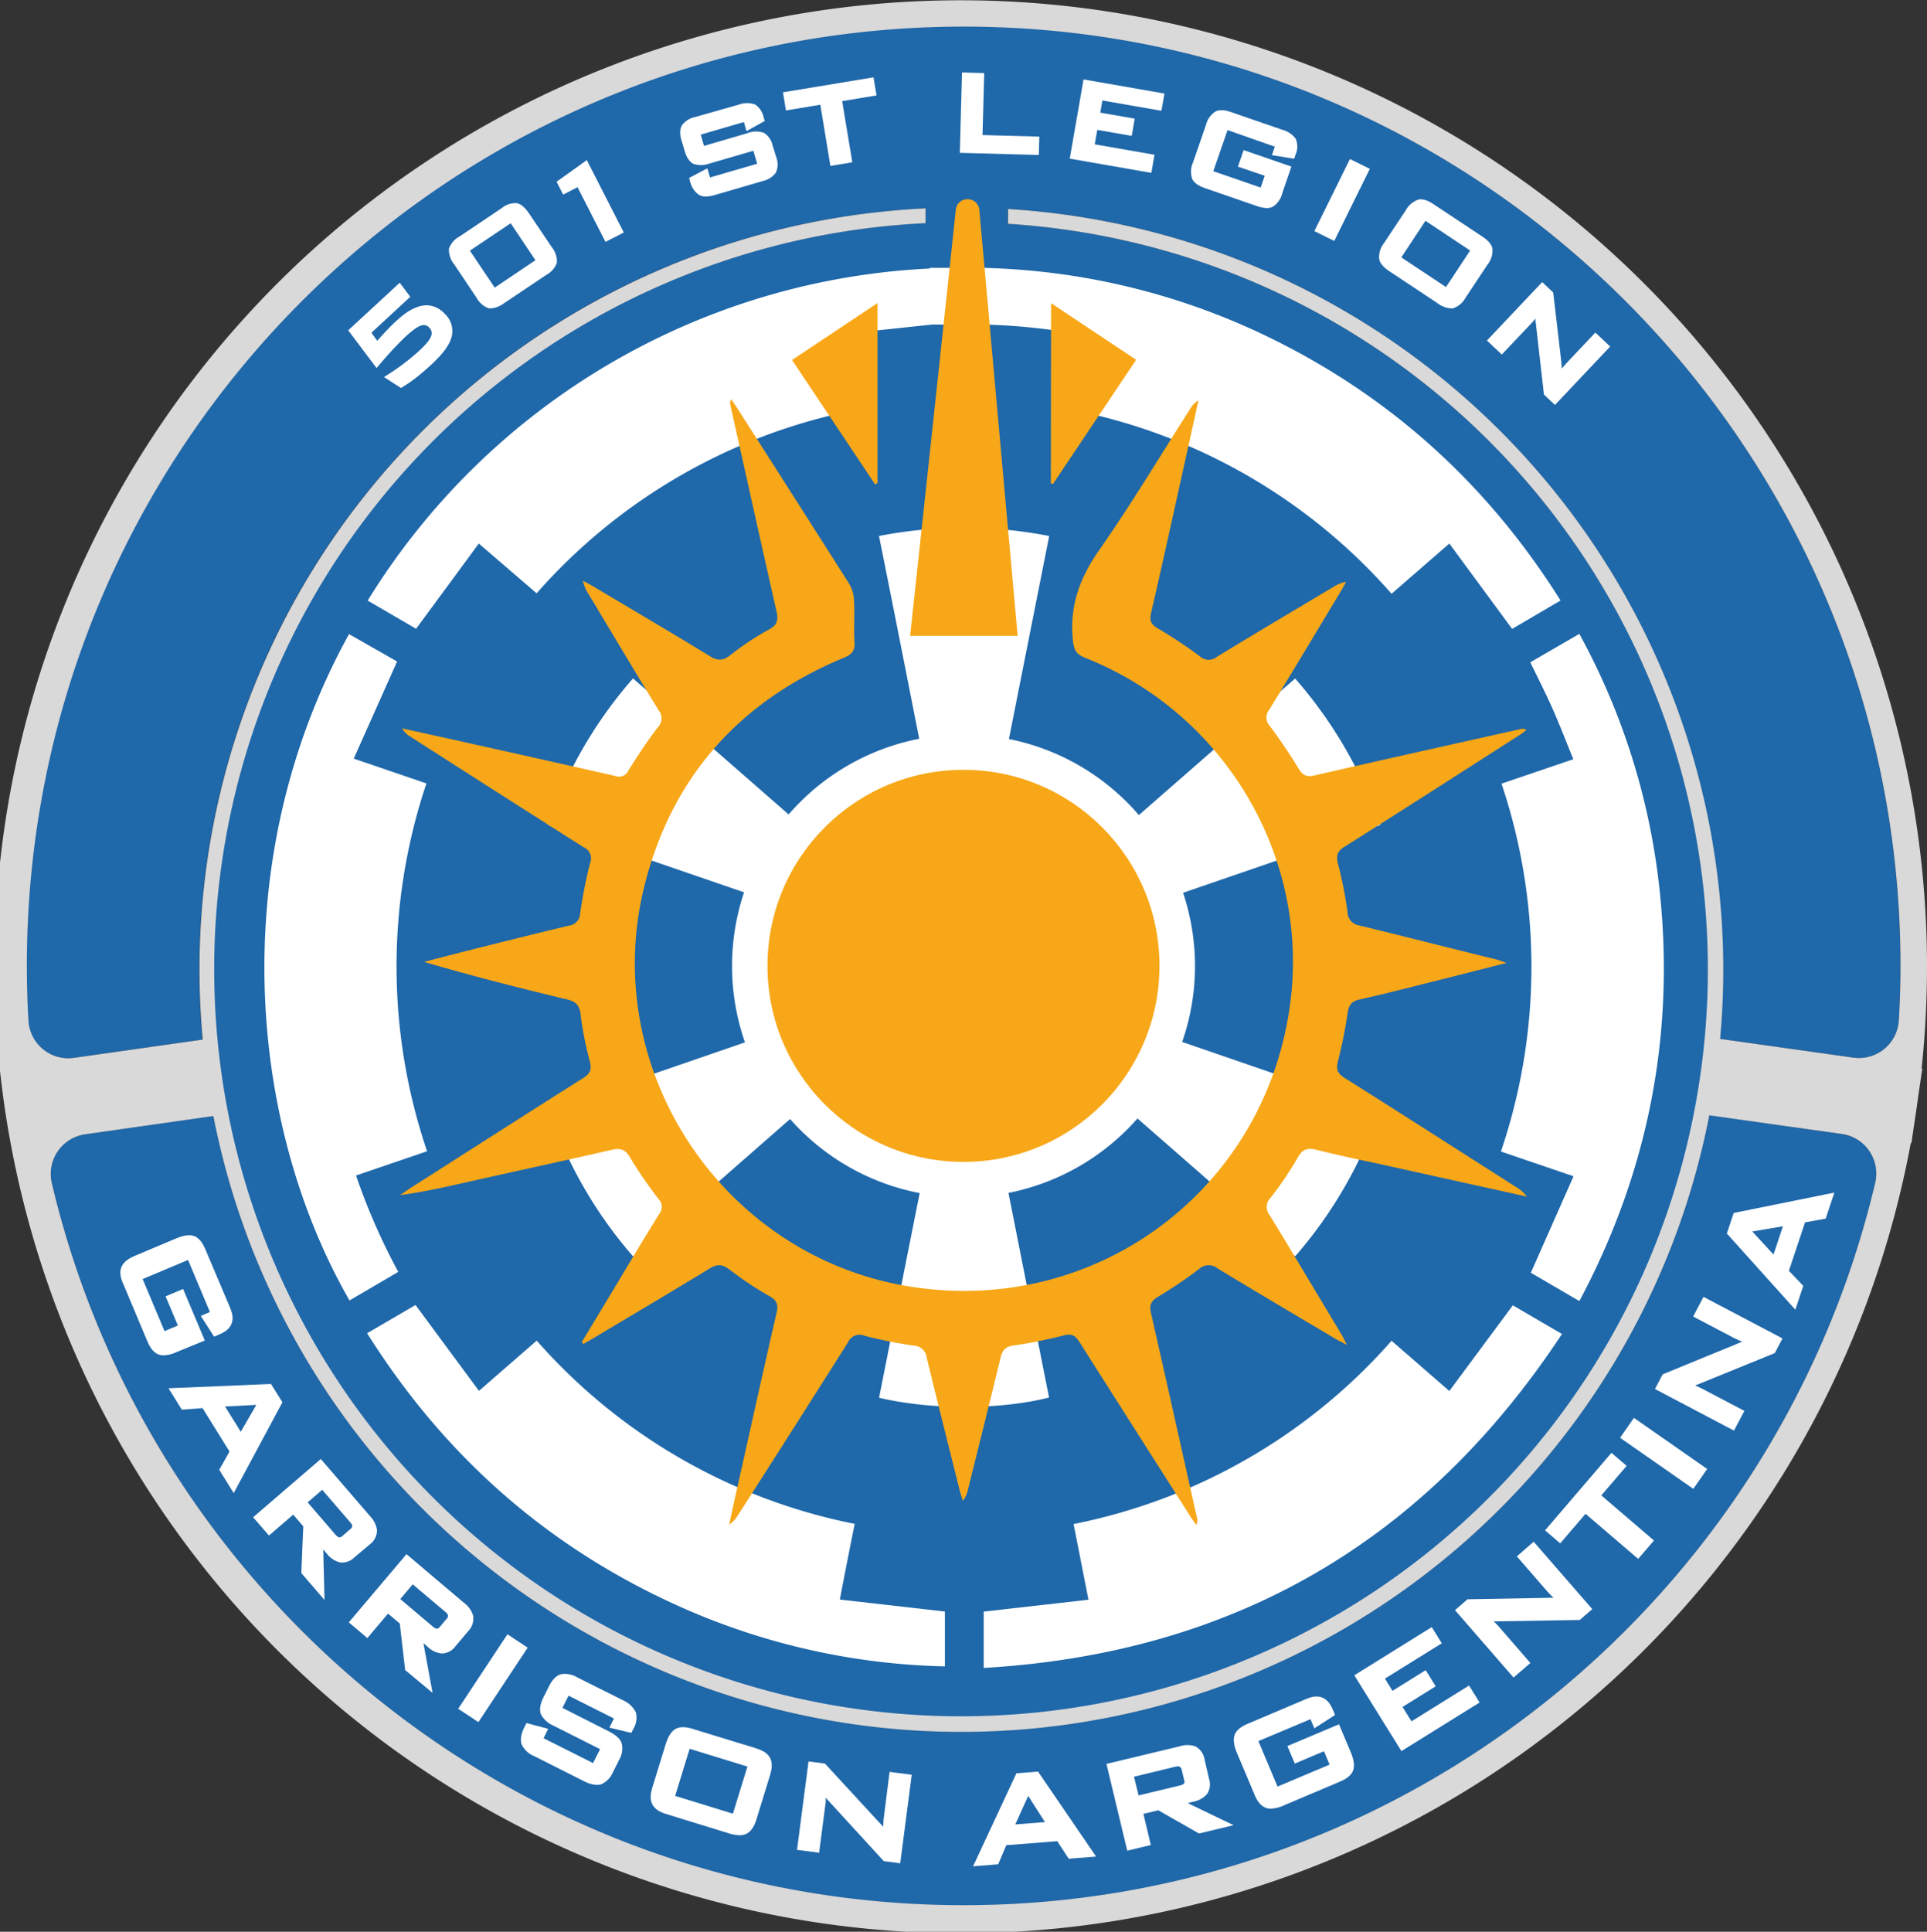
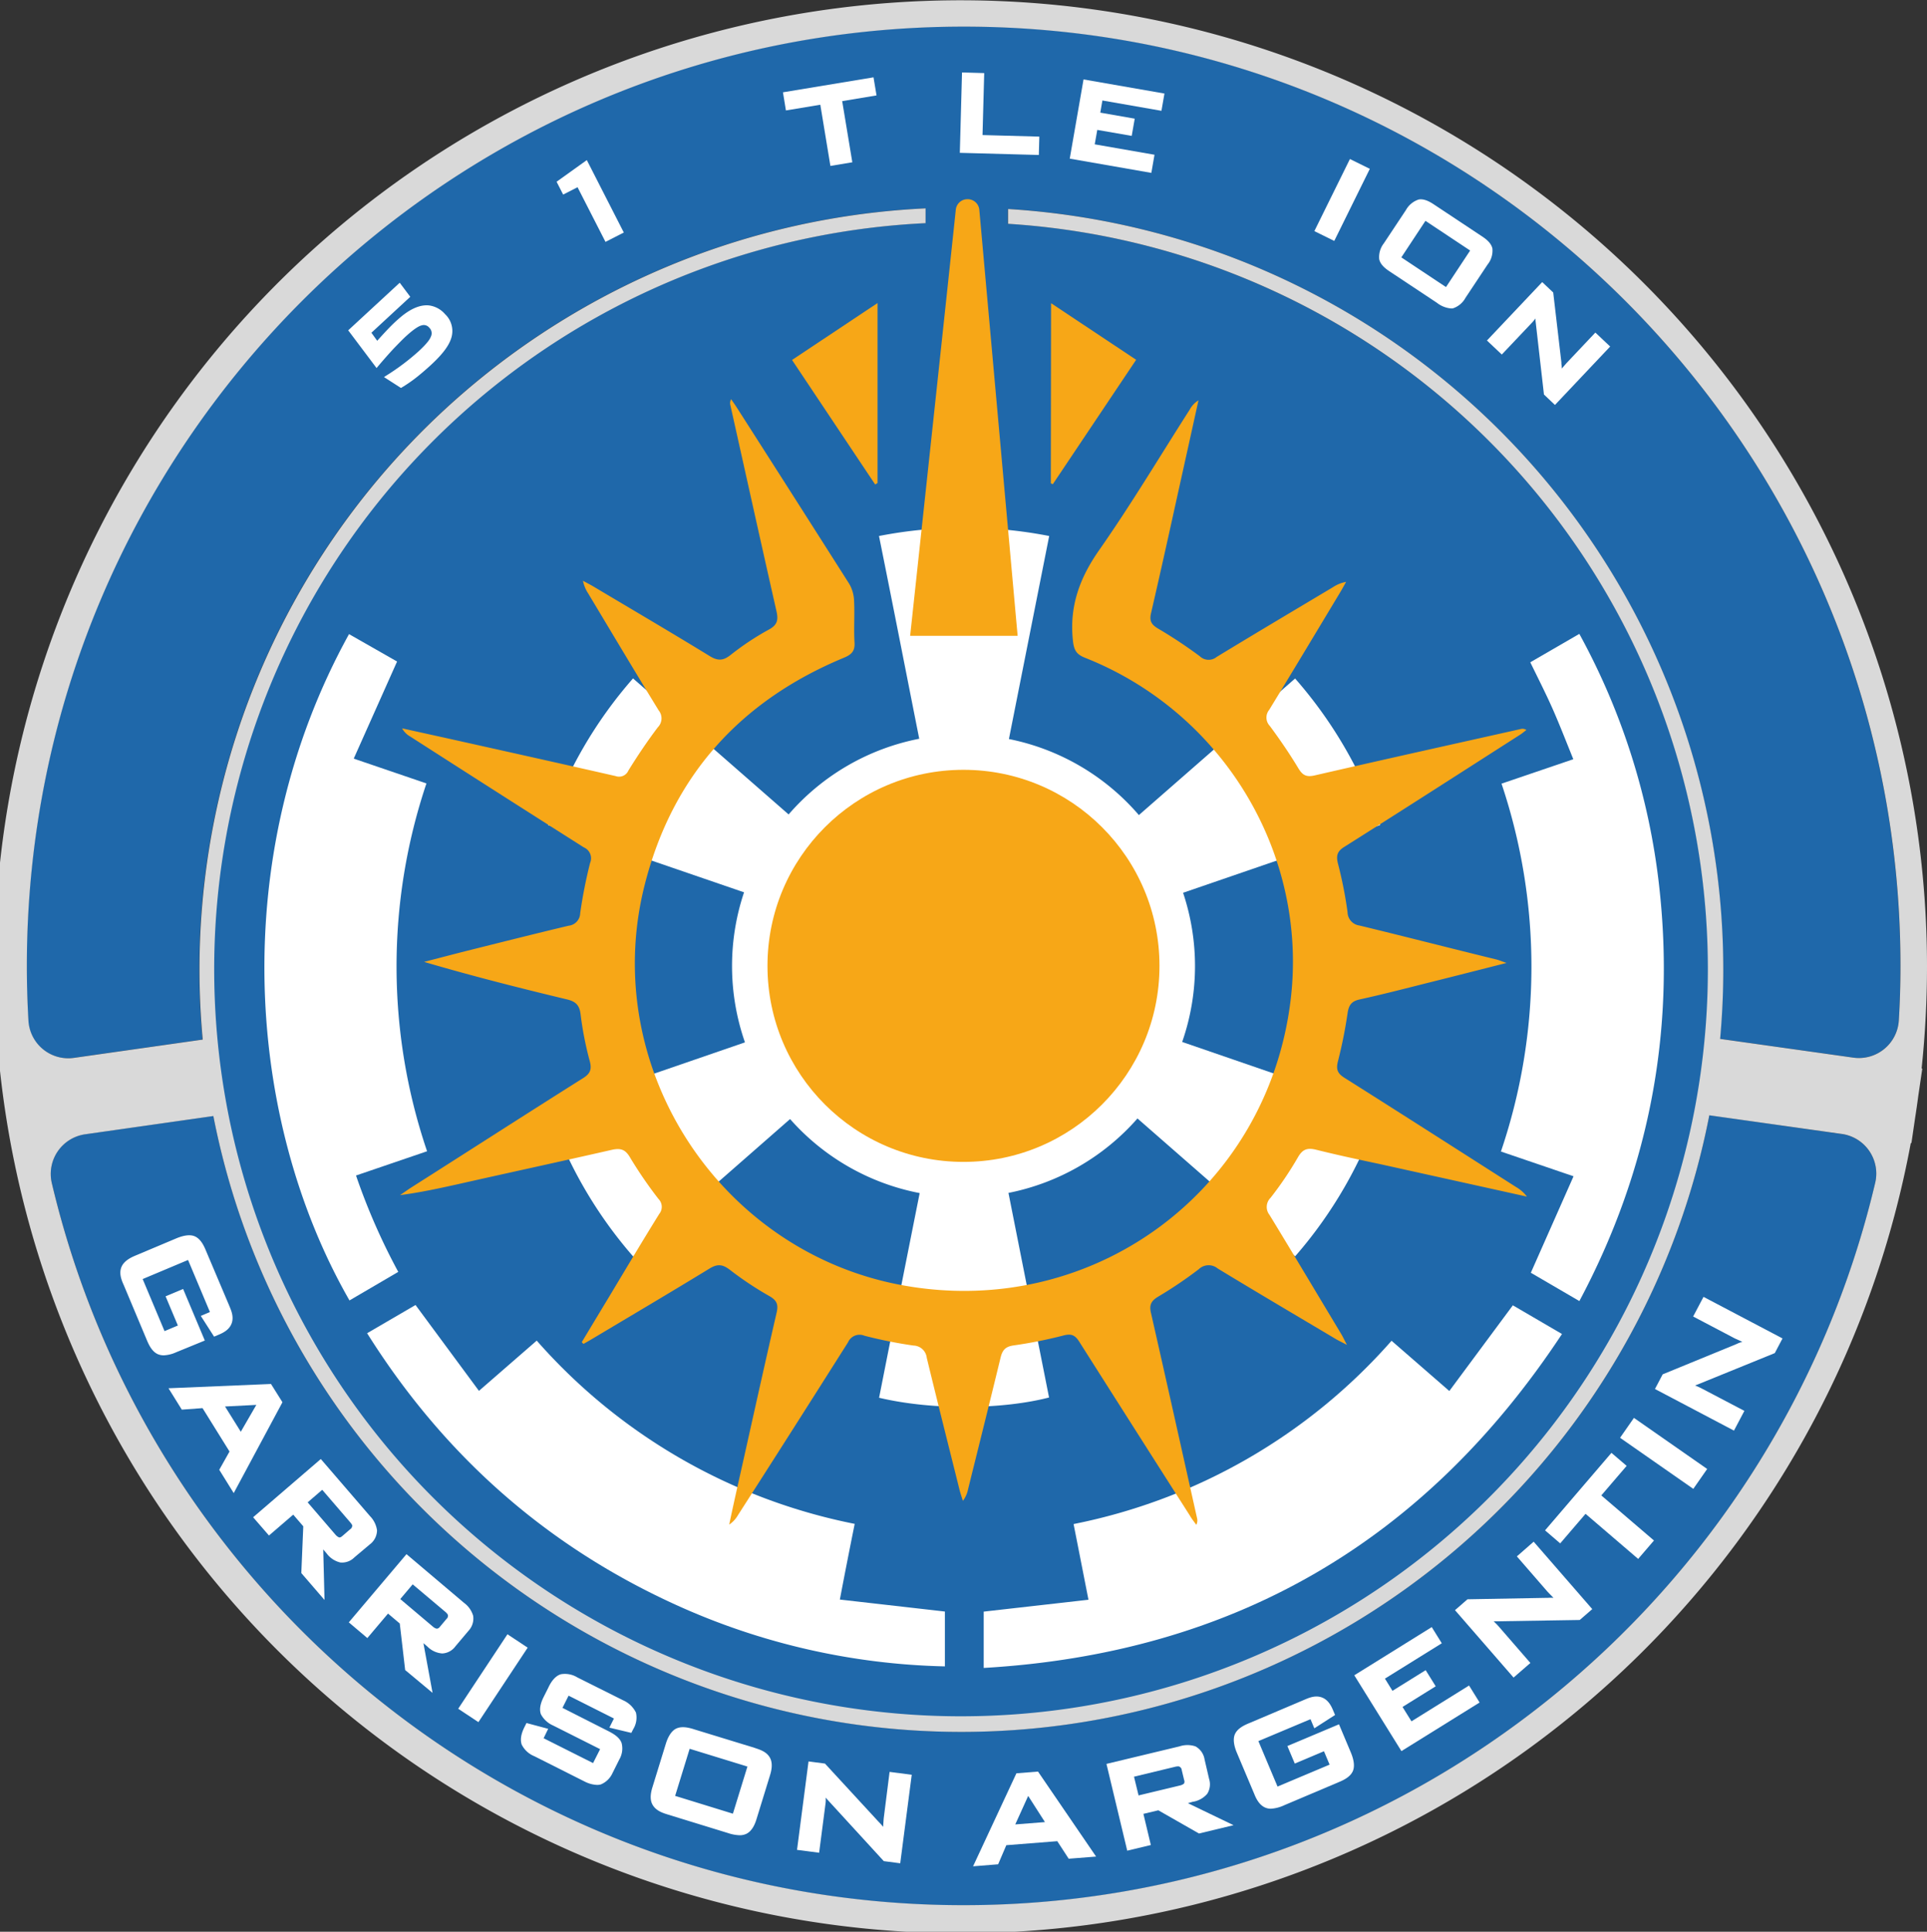
<svg xmlns="http://www.w3.org/2000/svg" id="Capa_1" data-name="Capa 1" viewBox="0 0 421.97 422.93">
  <rect x="0" y="0" width="421.97" height="422.93" fill="#333333" stroke="none" />
  <defs>
    <style>.cls-1{fill:#1f68aa;}.cls-2{fill:#fff;}.cls-3{fill:#f7a717;}.cls-4{fill:#d9d9d9;}</style>
  </defs>
  <title>LOGO GARRISON ARGENTINA</title>
  <path class="cls-1" d="M1393.64,281.41q.34-5.93.34-12c0-113.57-91.85-205.64-205.15-205.64S983.67,155.89,983.67,269.46q0,6,.35,12a8.74,8.74,0,0,0,10,8.13l28.16-4c-.46-5-.71-10.15-.71-15.32a166.85,166.85,0,0,1,159-166.66v3.24a163.68,163.68,0,1,0,18.06.14v-3.25a166.86,166.86,0,0,1,156.62,166.53c0,5.11-.24,10.17-.69,15.16l29.13,4.1A8.76,8.76,0,0,0,1393.64,281.41Z" transform="translate(-977.84 -58)" />
  <path class="cls-1" d="M1352.14,302.16a166.88,166.88,0,0,1-327.58.16l-28.1,4A8.77,8.77,0,0,0,989.18,317c21.39,90.68,102.65,158.15,199.65,158.15s178.28-67.5,199.65-158.2a8.76,8.76,0,0,0-7.28-10.66Z" transform="translate(-977.84 -58)" />
  <path class="cls-2" d="M1165,391.63a125.09,125.09,0,0,1-69.63-40.12l-12.65,11-13.89-18.8-10.6,6.18c16.84,26.8,39.42,46.76,68.11,59.69a150.1,150.1,0,0,0,58.41,13.25V410.82l-23-2.62C1162.85,402.41,1163.9,397.08,1165,391.63Z" transform="translate(-977.84 -58)" />
  <path class="cls-2" d="M1295.21,362.54l-12.65-11a125.22,125.22,0,0,1-69.63,40.13c1.09,5.5,2.13,10.83,3.26,16.57l-22.94,2.6v12.33c54.58-3.18,96.57-27.57,126.63-73.11l-10.76-6.28Z" transform="translate(-977.84 -58)" />
  <path class="cls-2" d="M1341.16,252a149.34,149.34,0,0,0-17.48-55.22L1312.94,203c1.75,3.6,3.49,7,5,10.44s2.93,7.11,4.42,10.78l-15.72,5.35a125.88,125.88,0,0,1-.13,80.54l15.9,5.42-9.35,21.12,10.63,6.2Q1346.53,299.95,1341.16,252Z" transform="translate(-977.84 -58)" />
  <path class="cls-2" d="M1055.8,315.36l15.56-5.31a125.85,125.85,0,0,1-.14-80.53l-15.92-5.43,9.49-21.26-10.52-6c-26.73,48.38-22.63,106.26.1,145.88l10.68-6.25A138.7,138.7,0,0,1,1055.8,315.36Z" transform="translate(-977.84 -58)" />
-   <path class="cls-2" d="M1212.93,147.8A125.08,125.08,0,0,1,1282.56,188L1295.22,177c4.62,6.3,9.16,12.46,13.74,18.69l10.61-6.22c-15.6-24.83-36.22-43.8-62.23-56.82a151,151,0,0,0-64.11-16h-8.51v0l-.42,0h-2.88v.14a153.18,153.18,0,0,0-123.07,72.7l10.6,6.17c4.66-6.32,9.17-12.44,13.74-18.66l12.66,10.9A125.09,125.09,0,0,1,1165,147.8c-1.08-5.51-2.13-10.84-3.26-16.59l20.17-2.15h11.35a134.21,134.21,0,0,1,22.9,2.52C1215.05,137.07,1214,142.36,1212.93,147.8Z" transform="translate(-977.84 -58)" />
  <path class="cls-2" d="M1239.52,269.46a50.63,50.63,0,0,0-2.61-16l43.16-14.83a96.1,96.1,0,0,0-18.63-32.08l-34.21,29.9a50.57,50.57,0,0,0-28.46-16.65l8.82-44.45a97,97,0,0,0-37.27,0c3,14.86,5.87,29.56,8.81,44.39a50.65,50.65,0,0,0-28.6,16.57l-34.07-29.78a95.87,95.87,0,0,0-18.61,32.1l42.92,14.73a50.79,50.79,0,0,0,.2,32.85L1098,301a95.76,95.76,0,0,0,18.49,32.09L1150.85,303a50.6,50.6,0,0,0,28.38,16.21c-3,15-5.94,29.92-8.89,44.81,12.34,2.9,27.6,2.44,37.22-.06q-4.44-22.35-8.89-44.79a50.65,50.65,0,0,0,28.25-16.3l34.53,30.18A95.88,95.88,0,0,0,1279.93,301l-43.22-14.88A50.63,50.63,0,0,0,1239.52,269.46Z" transform="translate(-977.84 -58)" />
  <circle class="cls-3" cx="210.98" cy="211.46" r="42.92" />
  <path class="cls-2" d="M1022.69,351.49l-4.75-11.29-3.84,1.61,2.69,6.39-2.92,1.23-4.79-11.4,9.94-4.18,4.79,11.4-2,.85,2.91,4.54.85-.36c.85-.36,2.44-1,3-2.56s-.22-3.07-.59-4l-5-11.8c-.41-1-1.11-2.64-2.48-3.24s-3.24.11-4,.42l-9,3.79c-.75.32-2.51,1.06-3.09,2.56s.15,3.05.57,4l4.95,11.79c.42,1,1.11,2.64,2.48,3.24a3.3,3.3,0,0,0,1.3.25,7.34,7.34,0,0,0,2.7-.67Z" transform="translate(-977.84 -58)" />
  <path class="cls-2" d="M1037.18,361l-22.44.94,2.91,4.68,4.54-.33,5.91,9.5-2.25,4,3.17,5.1L1039.69,365Zm-3.21,4.58-3.4,5.88-3.45-5.53Z" transform="translate(-977.84 -58)" />
  <path class="cls-2" d="M1058.8,396.14a3.91,3.91,0,0,0,1.6-3.1,5.54,5.54,0,0,0-1.54-3.11l-10.77-12.5-14.82,12.75,3.47,4,5.31-4.57,2.2,2.55-.43,10.24,5.08,5.89-.28-11.06.73.85a5.22,5.22,0,0,0,3,2,3.8,3.8,0,0,0,3.1-1.12Zm-3.84-4.07a.89.89,0,0,1-.42.72l-1.71,1.48c-.24.2-.47.38-.75.32a2.19,2.19,0,0,1-.75-.56l-6.12-7.11,3.19-2.75,6.08,7.06C1054.93,391.75,1055,392,1055,392.07Z" transform="translate(-977.84 -58)" />
  <path class="cls-2" d="M1081.45,411.75a5.4,5.4,0,0,0-2-2.83l-12.6-10.66-12.63,14.93,4.06,3.44,4.53-5.36,2.57,2.17,1.18,10.19,6,5-2-10.88.85.72a5.06,5.06,0,0,0,3.28,1.53,3.8,3.8,0,0,0,2.89-1.58l2.85-3.38A3.93,3.93,0,0,0,1081.45,411.75Zm-5.82.67-1.46,1.74a.93.93,0,0,1-.69.42,1.92,1.92,0,0,1-.82-.43l-7.17-6.06,2.72-3.22,7.12,6c.51.43.59.68.6.75A.88.88,0,0,1,1075.63,412.42Z" transform="translate(-977.84 -58)" />
  <rect class="cls-2" x="1076" y="422.75" width="19.55" height="5.31" transform="translate(-845.96 1038.2) rotate(-56.51)" />
  <path class="cls-2" d="M1114.28,430.25l-10-5a5.23,5.23,0,0,0-3.61-.7c-1.53.44-2.42,2.2-2.79,3l-.89,1.77c-.38.75-1.26,2.5-.7,4a5.53,5.53,0,0,0,2.68,2.46l10.28,5.17-1.54,3.05-10.83-5.44,1-2.06-4.75-1.27-.36.72c-.37.73-1.22,2.43-.69,4a5.32,5.32,0,0,0,2.8,2.56l11,5.54a6.5,6.5,0,0,0,2.69.73,3.05,3.05,0,0,0,.85-.11,4.83,4.83,0,0,0,2.54-2.47l1.5-3a4.76,4.76,0,0,0,.5-3.58c-.46-1.3-1.84-2.08-3.09-2.71l-9.86-5,1.34-2.67,9.93,5-1,2,4.81,1.15.42-.83a4.84,4.84,0,0,0,.59-3.61A5.65,5.65,0,0,0,1114.28,430.25Z" transform="translate(-977.84 -58)" />
  <path class="cls-2" d="M1143,440.64l-13.06-4c-1-.32-2.73-.84-4.07-.17s-2,2.56-2.24,3.34l-2.88,9.34c-.24.78-.81,2.61,0,4s2.44,1.84,3.47,2.16l13,4a9,9,0,0,0,2.56.49,3.49,3.49,0,0,0,1.52-.32c1.44-.73,2-2.56,2.24-3.34l2.88-9.35c.24-.78.8-2.6,0-4S1144,441,1143,440.64Zm-1.49,4.12-3.18,10.32-12.65-3.9,3.18-10.31Z" transform="translate(-977.84 -58)" />
  <path class="cls-2" d="M1171.35,456.13l-.13,1.84a8.75,8.75,0,0,0-.81-.94l-.27-.28-11.65-12.64-3.6-.47L1152.37,463l4.84.63,1.36-10.46a8.12,8.12,0,0,0,.09-.94,2.81,2.81,0,0,0,0-.3,1.7,1.7,0,0,1,0-.21v-.15l.42.49,12.29,13.41,3.6.47,2.52-19.38-4.85-.63Z" transform="translate(-977.84 -58)" />
  <path class="cls-2" d="M1200.41,446.24l-9.49,20.36,5.49-.44,1.79-4.18,11.16-.88,2.5,3.84,6-.47-12.72-18.61Zm6.25,10.68-6.5.51,2.83-6.24Z" transform="translate(-977.84 -58)" />
  <path class="cls-2" d="M1239,452.48a5.24,5.24,0,0,0,3.18-1.73,3.89,3.89,0,0,0,.43-3.27l-1-4.3a3.94,3.94,0,0,0-2-2.84,5.53,5.53,0,0,0-3.48,0h0l-16,3.84,4.55,19,5.17-1.24-1.63-6.82,3.27-.78,8.9,5.08,7.57-1.82-10-4.82Zm-1.88-4a2.08,2.08,0,0,1-.83.41l-9.13,2.19-1-4.1,9-2.17c.67-.16.92-.07,1,0a.88.88,0,0,1,.45.7l.53,2.2A.91.91,0,0,1,1237.13,448.44Z" transform="translate(-977.84 -58)" />
  <path class="cls-2" d="M1271.05,435.51l-11.3,4.76,1.62,3.84,6.39-2.7,1.23,2.93-11.4,4.8-4.19-9.95,11.41-4.8.84,2,4.54-2.92-.36-.85c-.36-.85-1-2.44-2.56-3s-3.07.22-4,.6l-11.79,5c-1,.41-2.64,1.11-3.23,2.48s.1,3.24.42,4l3.8,9c.31.76,1,2.52,2.56,3.1a3.07,3.07,0,0,0,1.12.19,7.94,7.94,0,0,0,2.91-.76l11.8-5c1-.42,2.64-1.11,3.23-2.49s-.11-3.24-.42-4Z" transform="translate(-977.84 -58)" />
  <polygon class="cls-2" points="309.08 376.86 307.12 373.71 314.39 369.19 312.19 365.66 304.92 370.18 303.27 367.51 315.72 359.77 313.52 356.23 296.56 366.78 306.88 383.38 324 372.74 321.69 369.02 309.08 376.86" />
  <path class="cls-2" d="M1310,398.75l6.74,7.76,1.28,1.32a7.6,7.6,0,0,0-1.24,0l-.39,0-17.2.31-2.74,2.38,12.83,14.76,3.68-3.2-6.9-7.95c-.25-.28-.35-.4-.67-.71l-.2-.2-.16-.16-.1-.1h.84l18-.29,2.74-2.38-12.83-14.76Z" transform="translate(-977.84 -58)" />
  <polygon class="cls-2" points="356.2 320.93 352.87 318.08 338.33 335.05 341.65 337.9 347.2 331.43 358.72 341.3 362.18 337.27 350.65 327.4 356.2 320.93" />
  <rect class="cls-2" x="1339.55" y="366.5" width="5.31" height="19.55" transform="translate(-712.09 1203.91) rotate(-55.11)" />
  <path class="cls-2" d="M1348.6,346.23l9.09,4.78,1.68.77a6.77,6.77,0,0,0-1.17.43l-.35.15-15.92,6.53-1.69,3.21,17.3,9.11,2.28-4.32L1350.5,362c-.33-.17-.46-.24-.88-.42a1.56,1.56,0,0,0-.26-.11l-.2-.09-.13-.06.59-.22,16.86-6.86,1.69-3.21-17.3-9.1Z" transform="translate(-977.84 -58)" />
-   <path class="cls-2" d="M1357.48,323.56l-1.5,4.5,15,16.68,1.74-5.22-3.15-3.29,3.54-10.62,4.51-.8,1.91-5.71Zm8.72,9.1-4.65-5.05,6.71-1.13Z" transform="translate(-977.84 -58)" />
  <path class="cls-3" d="M1105.23,351.85q3.06-5.09,6.13-10.17c3.6-6,7.17-12,10.84-17.91a2.45,2.45,0,0,0-.16-3.27,93.69,93.69,0,0,1-6.18-9c-1-1.76-2-2.21-4-1.77-11.25,2.57-22.52,5-33.78,7.54-4.12.91-8.25,1.82-12.63,2.38.73-.5,1.45-1,2.2-1.51,12.6-8,25.19-16.11,37.83-24.07,1.62-1,2-1.95,1.49-3.81a73,73,0,0,1-2-10.24c-.25-2-1.1-2.77-3-3.22-10.41-2.5-20.79-5.13-31.27-8.21,3-.77,6-1.56,8.94-2.31,7.57-1.89,15.13-3.8,22.72-5.61a2.82,2.82,0,0,0,2.53-2.75,105.15,105.15,0,0,1,2.17-11,2.59,2.59,0,0,0-1.38-3.4q-19-12.06-38-24.26a4.61,4.61,0,0,1-1.79-1.8c3.52.78,7,1.54,10.56,2.33,12.07,2.69,24.14,5.37,36.2,8.12a2.22,2.22,0,0,0,2.8-1.22c2-3.23,4.14-6.42,6.44-9.46a2.78,2.78,0,0,0,.18-3.71c-5.21-8.5-10.31-17.07-15.44-25.61a7.72,7.72,0,0,1-1.13-2.75c.72.39,1.45.76,2.16,1.17,8.56,5.1,17.16,10.14,25.66,15.35,1.81,1.1,3,.92,4.55-.32a59,59,0,0,1,8.29-5.5c2-1.06,2.13-2.23,1.69-4.14-3.4-15-6.72-30-10.06-44.95a1.81,1.81,0,0,1,.15-1.37c.44.64.89,1.27,1.31,1.93q12.29,19.2,24.52,38.44a7.89,7.89,0,0,1,1.09,3.68c.16,3.06-.08,6.15.1,9.21.12,1.94-.69,2.67-2.39,3.37-22.67,9.43-37.54,25.9-43.57,49.75-10.1,39.93,16.61,80.71,57.14,87.73,41.28,7.15,79.18-20.92,84.3-62.41,3.94-32-14.63-63.06-45-75.09-1.89-.75-2.42-1.66-2.65-3.71-.82-7.49,1.44-13.72,5.75-19.87,7-10,13.26-20.49,19.84-30.78a5.27,5.27,0,0,1,1.9-2q-2.14,9.71-4.29,19.39c-2,9.08-4,18.15-6.1,27.21-.39,1.67.06,2.49,1.53,3.36a102.32,102.32,0,0,1,9.13,6.05,2.79,2.79,0,0,0,3.71.17c8.44-5.14,16.94-10.18,25.43-15.25a7.85,7.85,0,0,1,2.92-1.19c-.46.81-.9,1.64-1.39,2.44-5.14,8.54-10.26,17.09-15.46,25.59a2.65,2.65,0,0,0,.14,3.51c2.22,3,4.34,6.09,6.26,9.29.93,1.54,1.78,1.95,3.55,1.55,15-3.45,30.12-6.8,45.19-10.17a1.53,1.53,0,0,1,1.19.22c-.53.39-1,.81-1.58,1.16-12.73,8.15-25.44,16.32-38.23,24.39-1.66,1-1.9,2-1.43,3.81a91.47,91.47,0,0,1,2.07,10.5,3,3,0,0,0,2.62,2.95c10,2.42,20,5,30,7.44.53.13,1,.35,2.21.75-5.84,1.48-11,2.8-16.2,4.1s-10.62,2.72-16,3.9c-1.79.4-2.36,1.25-2.62,3a101.39,101.39,0,0,1-2.1,10.49c-.44,1.73-.18,2.65,1.37,3.63,12.58,7.93,25.09,15.95,37.62,23.94a7.86,7.86,0,0,1,2.38,2.1l-32.05-7.09c-4.7-1-9.41-2-14.09-3.17-1.83-.44-2.94-.22-4,1.65a76.47,76.47,0,0,1-6,8.88,2.8,2.8,0,0,0-.23,3.73c5.28,8.65,10.46,17.36,15.66,26,.37.61.67,1.26,1.3,2.46-1.26-.66-2-1-2.64-1.4-8.56-5.09-17.15-10.15-25.67-15.33a3.11,3.11,0,0,0-4.14.17,92.34,92.34,0,0,1-8.88,6c-1.56.93-2,1.83-1.58,3.58,3.41,15,6.74,29.95,10.09,44.93a2.06,2.06,0,0,1-.17,1.45c-.46-.66-1-1.3-1.39-2q-12.12-19-24.21-38.05c-.89-1.42-1.69-1.86-3.39-1.43a100,100,0,0,1-11,2.2c-1.86.26-2.48,1.07-2.88,2.72-2.32,9.6-4.73,19.19-7.11,28.79a6.2,6.2,0,0,1-1.13,2.52c-.24-.78-.51-1.54-.71-2.32-2.41-9.67-4.86-19.34-7.2-29a3,3,0,0,0-2.9-2.68,98.58,98.58,0,0,1-10.74-2.15,2.76,2.76,0,0,0-3.6,1.44c-8,12.64-16,25.22-24.09,37.82a6.31,6.31,0,0,1-1.93,2.09c1-4.78,2.09-9.56,3.16-14.34,2.39-10.69,4.75-21.38,7.22-32.05.44-1.87,0-2.76-1.69-3.7a73.19,73.19,0,0,1-8.49-5.65c-1.62-1.26-2.76-1.4-4.54-.3-8.5,5.2-17.09,10.26-25.64,15.37-.64.38-1.28.74-1.93,1.11Z" transform="translate(-977.84 -58)" />
  <path class="cls-3" d="M1192.29,103.94c1.26,14,7.77,86.45,8.39,93.27h-23.54c.73-6.75,8.55-79.42,10-93.32a2.56,2.56,0,0,1,2.55-2.28h0A2.56,2.56,0,0,1,1192.29,103.94Z" transform="translate(-977.84 -58)" />
  <path class="cls-3" d="M1208,124.38l18.63,12.39L1208.39,164l-.44-.18Z" transform="translate(-977.84 -58)" />
  <path class="cls-3" d="M1170,124.35v39.41l-.52.31-18.2-27.26Z" transform="translate(-977.84 -58)" />
  <path class="cls-2" d="M1071.72,124.86c-3.12-.27-6,2.42-7,3.31s-2.17,2.09-4.28,4.44l-1.27-1.76,8.51-7.87-2.31-3.08-11.28,10.42,6.21,8.26.4-.48c1.08-1.28,2.3-2.66,3.34-3.78l.25-.26c.77-.79,1.73-1.79,2.51-2.5,2.2-2,3.07-2.25,3.36-2.32a1.53,1.53,0,0,1,1.67.49,1.69,1.69,0,0,1,.35,2c-.18.47-.65,1.31-2.65,3.16a50.6,50.6,0,0,1-6.94,5.24l-.67.42,3.72,2.39.27-.16c.8-.48,1.71-1.09,2.5-1.68,1.2-.89,2.77-2.25,3.81-3.21,2.49-2.3,3.9-4.16,4.43-5.86a5.08,5.08,0,0,0-1.35-5.25A5.59,5.59,0,0,0,1071.72,124.86Z" transform="translate(-977.84 -58)" />
-   <path class="cls-2" d="M1093.77,104.84c-.94-1.39-1.85-2.19-2.73-2.36a4.72,4.72,0,0,0-3.31,1.07l-9.32,6.26a4.74,4.74,0,0,0-2.26,2.65,5,5,0,0,0,1.15,3.42l4.87,7.27a5,5,0,0,0,2.73,2.36,3.13,3.13,0,0,0,.44,0,5.5,5.5,0,0,0,2.87-1.12l9.33-6.25a4.75,4.75,0,0,0,2.25-2.65,5,5,0,0,0-1.15-3.42Zm1.32,10.13-8.92,6-5.43-8.09,8.93-6Z" transform="translate(-977.84 -58)" />
  <polygon class="cls-2" points="121.88 39.79 123.32 42.6 126.47 40.99 132.59 52.96 136.6 50.91 128.5 35.05 121.88 39.79" />
-   <path class="cls-2" d="M1147,89.77a4.28,4.28,0,0,0-1.87-2.68,5.15,5.15,0,0,0-3.72.1L1132,89.94l-.71-2.47,9.45-2.75.56,2,4-2.23-.25-.84a4.51,4.51,0,0,0-1.83-2.76,5.13,5.13,0,0,0-3.54,0L1130,83.64a4.68,4.68,0,0,0-2.82,1.77c-.74,1.24-.25,2.94,0,3.67l.5,1.7c.21.73.7,2.44,2,3.09a5,5,0,0,0,3.3,0l9.83-2.86.83,2.84-10.32,3-.58-2-4,2.11.21.74a4.87,4.87,0,0,0,2,3,3,3,0,0,0,1.45.32,7.46,7.46,0,0,0,2-.33l10.6-3.09a4.84,4.84,0,0,0,2.72-1.77,4.24,4.24,0,0,0,.17-3.2Z" transform="translate(-977.84 -58)" />
  <polygon class="cls-2" points="191.28 16.93 171.45 20.21 172.1 24.18 179.63 22.93 181.84 36.33 186.64 35.53 184.42 22.14 191.94 20.89 191.28 16.93" />
  <polygon class="cls-2" points="215.52 16 210.66 15.86 210.18 33.46 227.48 33.93 227.59 29.91 215.15 29.57 215.52 16" />
  <polygon class="cls-2" points="234.25 34.73 252.12 37.85 252.81 33.88 239.72 31.6 240.28 28.44 247.82 29.75 248.48 25.98 240.94 24.66 241.4 22 254.33 24.26 254.99 20.48 237.27 17.39 234.25 34.73" />
-   <path class="cls-2" d="M1258.57,86.39l-10.83-3.74c-.91-.32-2.44-.84-3.68-.27a4.84,4.84,0,0,0-2.13,2.94l-2.86,8.28a4.88,4.88,0,0,0-.14,3.63c.63,1.21,2.15,1.74,3.06,2.06l10.83,3.74a7.74,7.74,0,0,0,2.42.52,3,3,0,0,0,1.26-.25,4.86,4.86,0,0,0,2.13-3l2-5.83-10.46-3.61-1.25,3.62,5.87,2-.89,2.58-10.37-3.58,3.12-9L1257,90.11l-.64,1.86,4.87.78.28-.82a4.36,4.36,0,0,0,.06-3.55A5.38,5.38,0,0,0,1258.57,86.39Z" transform="translate(-977.84 -58)" />
  <rect class="cls-2" x="1262.96" y="99.37" width="17.6" height="4.86" transform="translate(-360.09 1139.25) rotate(-63.74)" />
  <path class="cls-2" d="M1304.64,112.39c-.3-1.33-1.64-2.23-2.45-2.76L1292,102.87c-.81-.54-2.16-1.43-3.49-1.19a4.93,4.93,0,0,0-2.81,2.32l-4.84,7.29a4.85,4.85,0,0,0-1,3.48c.29,1.33,1.64,2.23,2.44,2.76l10.19,6.76a5.8,5.8,0,0,0,3,1.23,2.45,2.45,0,0,0,.46,0,4.84,4.84,0,0,0,2.8-2.32l4.84-7.29A4.82,4.82,0,0,0,1304.64,112.39Zm-4.87.46-5.29,8-9.78-6.5,5.28-8Z" transform="translate(-977.84 -58)" />
  <path class="cls-2" d="M1327.19,130.81l-6.35,6.72-1,1.16a5.57,5.57,0,0,0-.09-1c0-.1,0-.2,0-.34l-1.79-15.31-2.41-2.28-12.1,12.79,3.25,3.07,6.52-6.88a8,8,0,0,0,.57-.65c.06-.06.11-.14.17-.21a1.11,1.11,0,0,1,.12-.15c0,.17,0,.32,0,.43l1.85,16.21,2.41,2.29,12.09-12.79Z" transform="translate(-977.84 -58)" />
  <path class="cls-4" d="M1399.81,269.46a211.6,211.6,0,1,0-3.55,38.8l.14,0,.81-5.53c.25-1.6.48-3.19.69-4.79l.88-6-.15,0A214.21,214.21,0,0,0,1399.81,269.46Zm-11.33,47.45c-21.37,90.7-102.64,158.2-199.65,158.2S1010.57,407.64,989.18,317a8.77,8.77,0,0,1,7.28-10.66l28.1-4a166.88,166.88,0,0,0,327.58-.16l29.06,4.09A8.76,8.76,0,0,1,1388.48,316.91Zm5.16-35.5a8.76,8.76,0,0,1-10,8.14l-29.13-4.1c.45-5,.69-10.05.69-15.16a166.86,166.86,0,0,0-156.62-166.53V107a163.54,163.54,0,1,1-18.06-.14v-3.24a166.85,166.85,0,0,0-159,166.66c0,5.17.25,10.28.71,15.32l-28.16,4a8.74,8.74,0,0,1-10-8.13q-.35-6-.35-12c0-113.57,91.85-205.64,205.16-205.64S1394,155.89,1394,269.46Q1394,275.49,1393.64,281.41Z" transform="translate(-977.84 -58)" />
</svg>